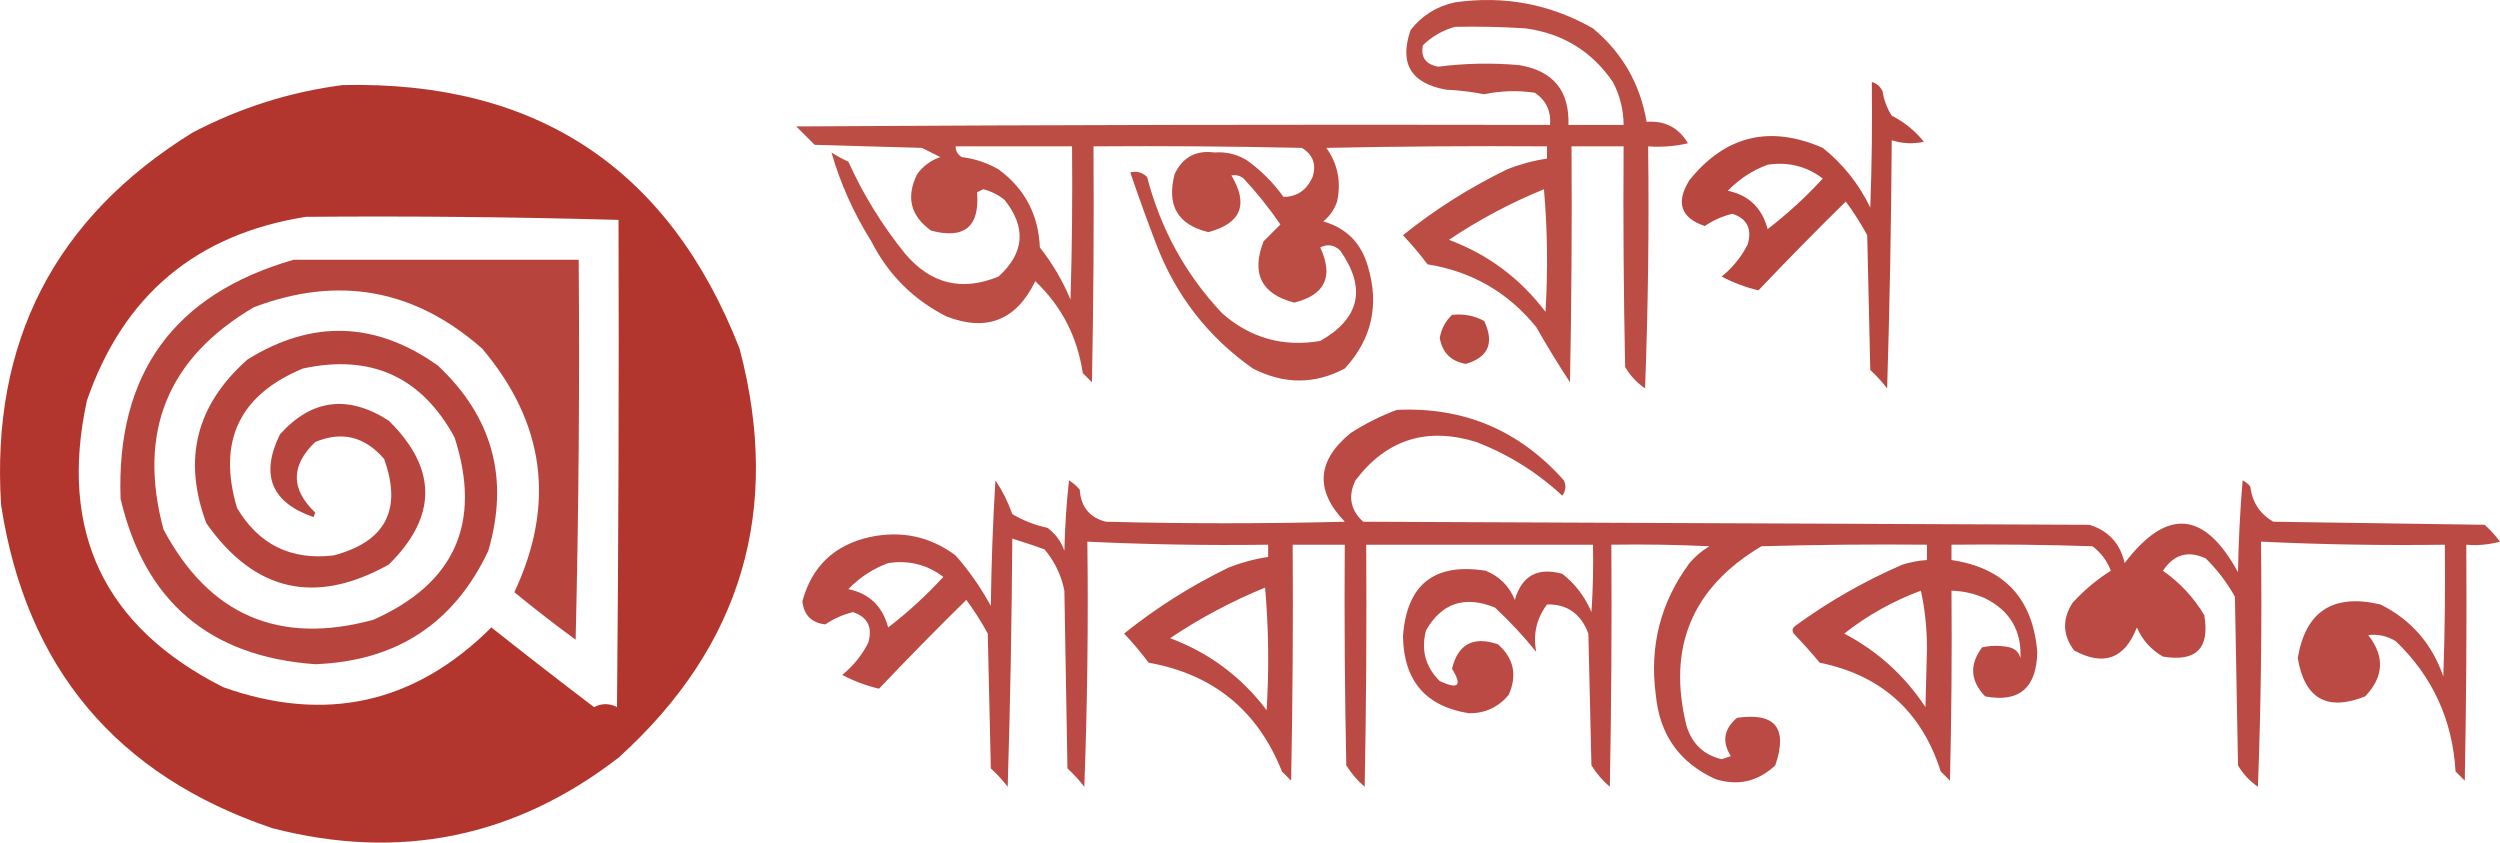
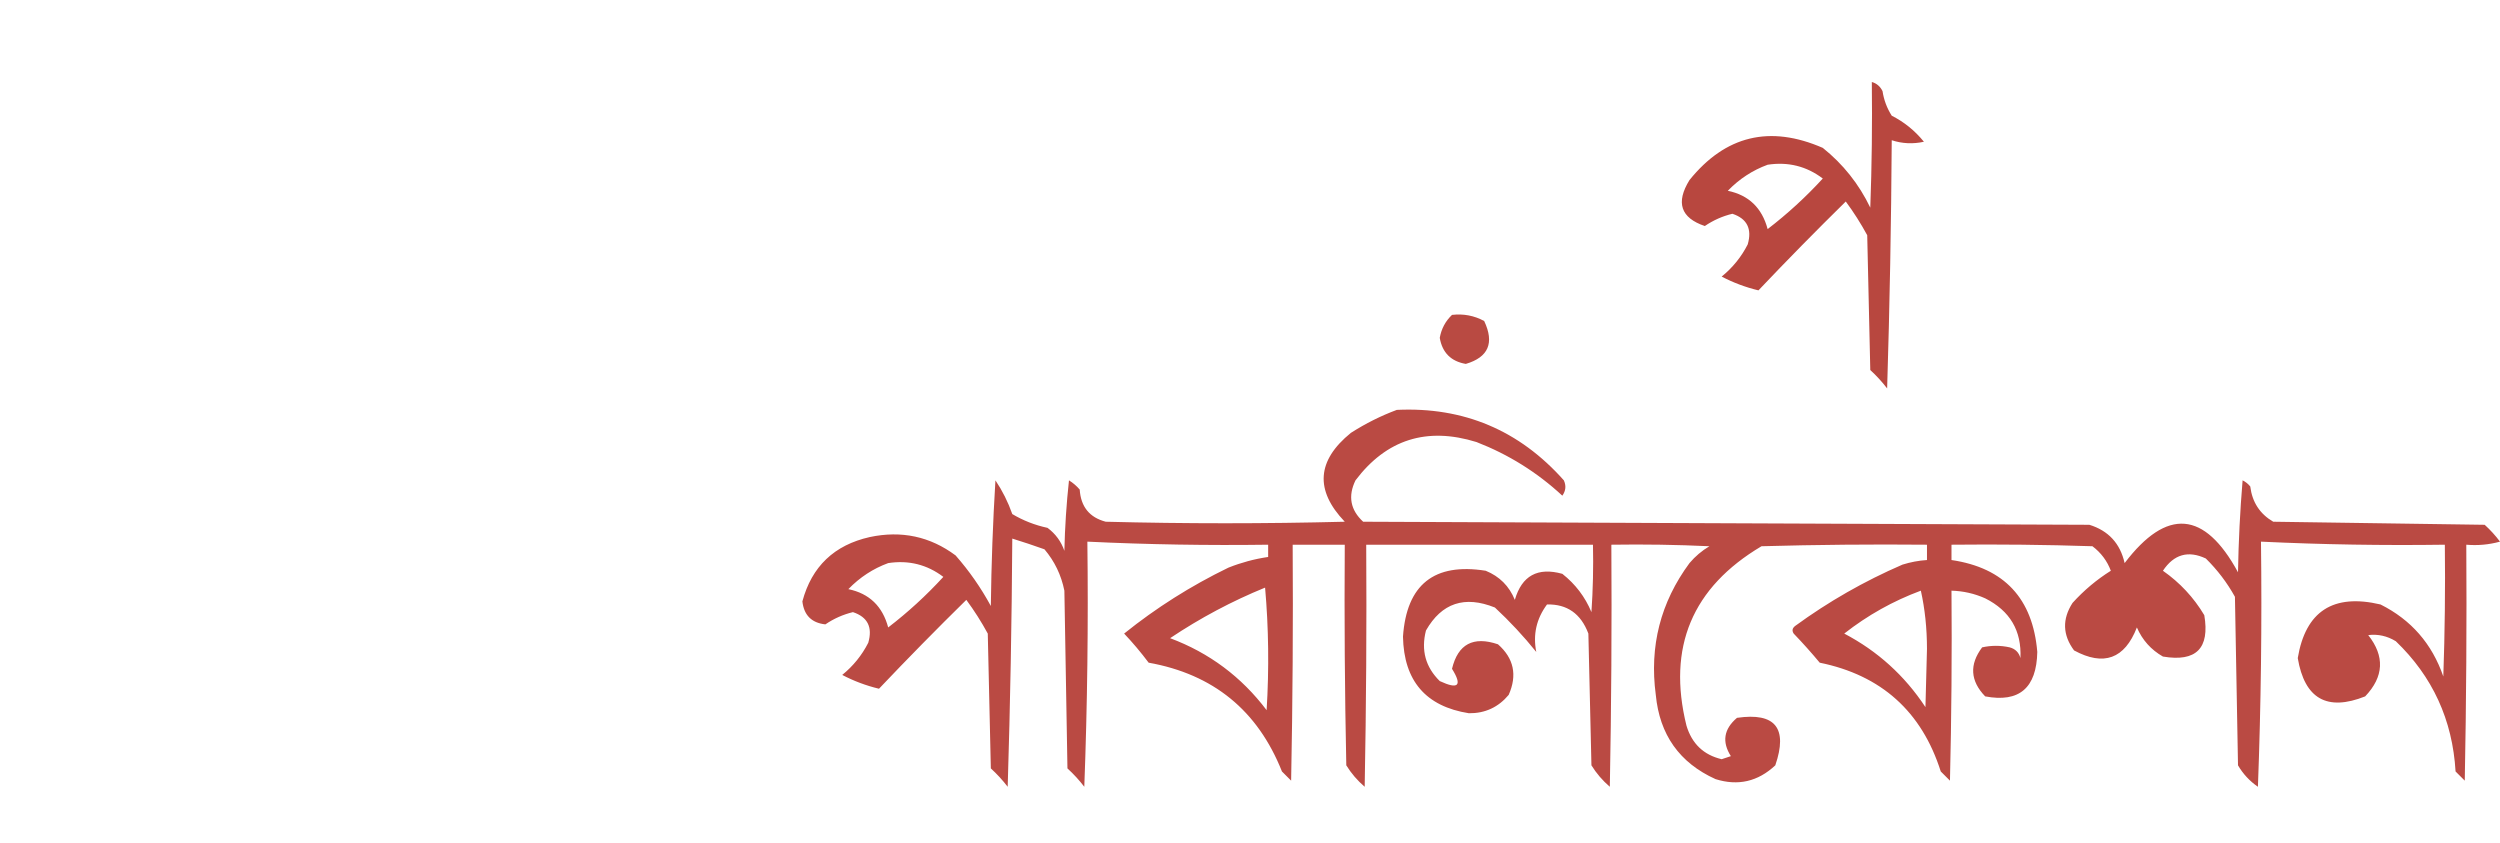
<svg xmlns="http://www.w3.org/2000/svg" version="1.1" style="shape-rendering:geometricPrecision; text-rendering:geometricPrecision; image-rendering:optimizeQuality; fill-rule:evenodd; clip-rule:evenodd" viewBox="154.65 73.74 815.85 274.97">
  <g>
-     <path style="opacity:0.861" fill="#b03128" d="M 629.5,74.5 C 645.573,72.228 660.573,75.061 674.5,83C 684.072,90.972 689.905,101.139 692,113.5C 697.966,113.052 702.466,115.385 705.5,120.5C 701.217,121.492 696.884,121.826 692.5,121.5C 692.833,147.842 692.5,174.175 691.5,200.5C 688.81,198.644 686.644,196.311 685,193.5C 684.5,169.502 684.333,145.502 684.5,121.5C 678.833,121.5 673.167,121.5 667.5,121.5C 667.667,147.169 667.5,172.835 667,198.5C 663.151,192.632 659.484,186.632 656,180.5C 646.809,169.153 634.976,162.319 620.5,160C 618.021,156.687 615.355,153.52 612.5,150.5C 622.952,142.098 634.286,134.931 646.5,129C 650.716,127.316 655.049,126.149 659.5,125.5C 659.5,124.167 659.5,122.833 659.5,121.5C 635.498,121.333 611.498,121.5 587.5,122C 591.227,127.243 592.393,133.076 591,139.5C 590.117,142.102 588.617,144.269 586.5,146C 593.974,148.14 598.807,152.974 601,160.5C 604.857,173.21 602.357,184.377 593.5,194C 583.706,199.216 573.706,199.216 563.5,194C 548.921,183.745 538.421,170.245 532,153.5C 529.011,145.696 526.178,137.863 523.5,130C 525.567,129.464 527.401,129.964 529,131.5C 533.415,148.505 541.582,163.338 553.5,176C 562.701,184.065 573.368,187.065 585.5,185C 598.471,177.613 600.637,167.779 592,155.5C 590.007,153.622 587.841,153.288 585.5,154.5C 589.923,163.986 587.089,169.986 577,172.5C 566.261,169.689 562.928,163.022 567,152.5C 568.833,150.667 570.667,148.833 572.5,147C 568.88,141.711 564.88,136.711 560.5,132C 559.241,131.018 557.908,130.685 556.5,131C 562.185,140.464 559.685,146.631 549,149.5C 538.943,147.07 535.277,140.737 538,130.5C 540.617,125.024 544.951,122.691 551,123.5C 554.786,123.224 558.286,124.057 561.5,126C 566.167,129.333 570.167,133.333 573.5,138C 577.904,137.97 581.071,135.804 583,131.5C 584.292,127.373 583.125,124.206 579.5,122C 556.836,121.5 534.169,121.333 511.5,121.5C 511.667,147.169 511.5,172.835 511,198.5C 510,197.5 509,196.5 508,195.5C 506.237,183.637 501.07,173.637 492.5,165.5C 486.298,178.272 476.632,182.106 463.5,177C 452.667,171.5 444.5,163.333 439,152.5C 433.249,143.343 428.916,133.676 426,123.5C 427.753,124.627 429.587,125.627 431.5,126.5C 436.409,137.328 442.576,147.328 450,156.5C 458.379,166.406 468.546,168.906 480.5,164C 488.979,156.311 489.645,147.978 482.5,139C 480.44,137.304 478.107,136.137 475.5,135.5C 474.833,135.833 474.167,136.167 473.5,136.5C 474.419,147.712 469.419,151.878 458.5,149C 451.748,144.156 450.248,137.99 454,130.5C 455.938,127.894 458.438,126.061 461.5,125C 459.5,124 457.5,123 455.5,122C 443.833,121.667 432.167,121.333 420.5,121C 418.5,119 416.5,117 414.5,115C 496.499,114.5 578.499,114.333 660.5,114.5C 660.833,109.907 659.166,106.407 655.5,104C 649.916,103.194 644.416,103.361 639,104.5C 634.92,103.7 630.753,103.2 626.5,103C 615.037,100.89 611.203,94.39 615,83.5C 618.763,78.749 623.596,75.749 629.5,74.5 Z M 629.5,82.5 C 637.174,82.334 644.841,82.5 652.5,83C 664.642,84.649 674.142,90.482 681,100.5C 683.299,104.896 684.466,109.562 684.5,114.5C 678.5,114.5 672.5,114.5 666.5,114.5C 666.852,103.351 661.518,96.851 650.5,95C 641.631,94.209 632.798,94.375 624,95.5C 619.902,94.755 618.235,92.421 619,88.5C 622.069,85.555 625.569,83.555 629.5,82.5 Z M 466.5,121.5 C 479.167,121.5 491.833,121.5 504.5,121.5C 504.667,138.17 504.5,154.837 504,171.5C 501.423,165.34 498.09,159.673 494,154.5C 493.556,143.776 489.056,135.276 480.5,129C 476.768,126.867 472.768,125.534 468.5,125C 467.177,124.184 466.511,123.017 466.5,121.5 Z M 658.5,135.5 C 659.66,148.66 659.827,161.994 659,175.5C 650.785,164.62 640.285,156.787 627.5,152C 637.355,145.408 647.689,139.908 658.5,135.5 Z" />
-   </g>
+     </g>
  <g>
    <path style="opacity:0.887" fill="#b03128" d="M 765.5,100.5 C 767.074,100.937 768.241,101.937 769,103.5C 769.438,106.376 770.438,109.043 772,111.5C 776.056,113.547 779.556,116.381 782.5,120C 778.909,120.789 775.409,120.622 772,119.5C 771.833,146.506 771.333,173.506 770.5,200.5C 768.851,198.35 767.018,196.35 765,194.5C 764.667,179.833 764.333,165.167 764,150.5C 761.916,146.664 759.583,142.997 757,139.5C 747.292,149.041 737.792,158.708 728.5,168.5C 724.284,167.485 720.284,165.985 716.5,164C 720.092,161.079 722.925,157.579 725,153.5C 726.467,148.433 724.801,145.1 720,143.5C 716.761,144.286 713.761,145.619 711,147.5C 703.116,144.842 701.449,139.842 706,132.5C 717.721,117.971 732.221,114.471 749.5,122C 756.127,127.299 761.294,133.799 765,141.5C 765.5,127.837 765.667,114.171 765.5,100.5 Z M 731.5,127.5 C 738.19,126.479 744.19,127.979 749.5,132C 743.95,138.053 737.95,143.553 731.5,148.5C 729.66,141.585 725.327,137.418 718.5,136C 722.249,132.135 726.582,129.302 731.5,127.5 Z" />
  </g>
  <g>
-     <path style="opacity:0.969" fill="#b03128" d="M 266.5,101.5 C 329.857,100.076 373.024,128.743 396,187.5C 409.884,240.153 396.717,284.653 356.5,321C 322.685,347.097 285.018,354.763 243.5,344C 192.653,326.814 163.153,291.647 155,238.5C 151.657,185.348 172.49,144.848 217.5,117C 233.024,108.876 249.357,103.71 266.5,101.5 Z M 254.5,144.5 C 288.516,144.216 322.516,144.549 356.5,145.5C 356.667,198.501 356.5,251.501 356,304.5C 353.534,303.212 351.034,303.212 348.5,304.5C 337.243,295.954 326.076,287.288 315,278.5C 290.035,303.362 260.869,309.862 227.5,298C 188.607,278.377 173.773,247.211 183,204.5C 194.845,170.151 218.678,150.151 254.5,144.5 Z" />
-   </g>
+     </g>
  <g>
-     <path style="opacity:0.902" fill="#b03128" d="M 250.5,158.5 C 281.5,158.5 312.5,158.5 343.5,158.5C 343.833,199.839 343.5,241.172 342.5,282.5C 335.671,277.5 329.004,272.333 322.5,267C 336.005,238.258 332.505,211.758 312,187.5C 289.933,168.071 265.1,163.571 237.5,174C 209.305,190.572 199.471,214.739 208,246.5C 222.912,274.536 245.745,284.369 276.5,276C 303.123,264.142 311.956,244.309 303,216.5C 292.246,196.711 275.746,189.211 253.5,194C 232.73,202.612 225.563,217.779 232,239.5C 239.093,251.463 249.593,256.63 263.5,255C 280.474,250.552 285.974,240.052 280,223.5C 273.678,216.174 266.178,214.341 257.5,218C 249.508,225.704 249.508,233.37 257.5,241C 257.333,241.5 257.167,242 257,242.5C 243.189,237.749 239.523,228.749 246,215.5C 256.349,203.976 268.182,202.476 281.5,211C 297.408,226.653 297.408,242.32 281.5,258C 257.538,271.342 237.704,266.842 222,244.5C 214.177,223.627 218.677,205.793 235.5,191C 256.569,177.971 277.235,178.638 297.5,193C 315.405,209.787 320.905,229.954 314,253.5C 302.842,277.185 284.009,289.518 257.5,290.5C 223.026,288.029 201.86,270.029 194,236.5C 192.541,195.737 211.374,169.737 250.5,158.5 Z" />
-   </g>
+     </g>
  <g>
    <path style="opacity:0.877" fill="#b03128" d="M 628.5,176.5 C 632.257,176.071 635.757,176.737 639,178.5C 642.385,185.661 640.385,190.328 633,192.5C 628.167,191.667 625.333,188.833 624.5,184C 625.026,181.037 626.359,178.537 628.5,176.5 Z" />
  </g>
  <g>
    <path style="opacity:0.872" fill="#b03128" d="M 610.5,207.5 C 632.302,206.482 650.468,214.149 665,230.5C 665.798,232.259 665.631,233.926 664.5,235.5C 656.311,227.902 646.978,222.069 636.5,218C 620.27,212.967 607.104,217.134 597,230.5C 594.496,235.646 595.329,240.146 599.5,244C 678.5,244.333 757.5,244.667 836.5,245C 842.721,246.923 846.554,251.09 848,257.5C 861.752,239.396 874.085,240.396 885,260.5C 885.168,250.483 885.668,240.483 886.5,230.5C 887.478,230.977 888.311,231.643 889,232.5C 889.638,237.623 892.138,241.457 896.5,244C 919.5,244.333 942.5,244.667 965.5,245C 967.351,246.684 969.018,248.517 970.5,250.5C 966.893,251.489 963.226,251.823 959.5,251.5C 959.667,277.169 959.5,302.835 959,328.5C 958,327.5 957,326.5 956,325.5C 955.005,308.684 948.505,294.518 936.5,283C 933.685,281.279 930.685,280.612 927.5,281C 932.944,287.911 932.611,294.577 926.5,301C 914.069,305.949 906.735,301.782 904.5,288.5C 907.055,273.201 916.055,267.368 931.5,271C 941.482,275.988 948.315,283.822 952,294.5C 952.5,280.171 952.667,265.837 952.5,251.5C 932.473,251.785 912.473,251.452 892.5,250.5C 892.833,277.175 892.5,303.842 891.5,330.5C 888.81,328.644 886.644,326.311 885,323.5C 884.667,305.167 884.333,286.833 884,268.5C 881.44,263.884 878.273,259.718 874.5,256C 868.74,253.298 864.073,254.631 860.5,260C 866.045,263.878 870.545,268.711 874,274.5C 875.833,285.333 871.333,289.833 860.5,288C 856.612,285.778 853.779,282.612 852,278.5C 848.016,288.75 841.183,291.25 831.5,286C 827.759,280.956 827.592,275.79 831,270.5C 834.704,266.405 838.871,262.905 843.5,260C 842.299,256.79 840.299,254.123 837.5,252C 822.17,251.5 806.837,251.333 791.5,251.5C 791.5,253.167 791.5,254.833 791.5,256.5C 808.706,259.042 818.039,269.042 819.5,286.5C 819.264,298.263 813.597,303.096 802.5,301C 797.617,295.942 797.284,290.609 801.5,285C 804.5,284.333 807.5,284.333 810.5,285C 812.333,285.5 813.5,286.667 814,288.5C 814.419,279.567 810.586,273.067 802.5,269C 798.986,267.438 795.319,266.605 791.5,266.5C 791.667,287.169 791.5,307.836 791,328.5C 790,327.5 789,326.5 788,325.5C 781.773,305.939 768.606,294.106 748.5,290C 745.784,286.739 742.951,283.572 740,280.5C 739.383,279.551 739.549,278.718 740.5,278C 751.385,270.055 763.051,263.388 775.5,258C 778.117,257.178 780.784,256.678 783.5,256.5C 783.5,254.833 783.5,253.167 783.5,251.5C 765.497,251.333 747.497,251.5 729.5,252C 706.861,265.443 698.695,284.943 705,310.5C 706.773,316.442 710.607,320.109 716.5,321.5C 717.5,321.167 718.5,320.833 719.5,320.5C 716.529,315.821 717.196,311.654 721.5,308C 733.998,306.177 738.165,311.344 734,323.5C 728.341,328.802 721.841,330.302 714.5,328C 702.743,322.68 696.243,313.514 695,300.5C 692.882,284.637 696.549,270.303 706,257.5C 707.873,255.291 710.04,253.458 712.5,252C 701.839,251.5 691.172,251.333 680.5,251.5C 680.667,277.835 680.5,304.169 680,330.5C 677.626,328.461 675.626,326.128 674,323.5C 673.667,309.167 673.333,294.833 673,280.5C 670.558,274.012 666.058,270.845 659.5,271C 656.04,275.672 654.873,280.838 656,286.5C 651.867,281.366 647.367,276.532 642.5,272C 632.621,268.015 625.121,270.515 620,279.5C 618.35,285.926 619.85,291.426 624.5,296C 630.593,298.844 631.926,297.511 628.5,292C 630.435,283.934 635.435,281.267 643.5,284C 648.681,288.567 649.847,294.067 647,300.5C 643.612,304.555 639.278,306.555 634,306.5C 619.945,304.268 612.778,295.934 612.5,281.5C 613.673,264.493 622.673,257.327 639.5,260C 644,261.833 647.167,265 649,269.5C 651.29,261.602 656.457,258.769 664.5,261C 668.759,264.358 671.926,268.525 674,273.5C 674.5,266.174 674.666,258.841 674.5,251.5C 649.833,251.5 625.167,251.5 600.5,251.5C 600.667,277.835 600.5,304.169 600,330.5C 597.626,328.461 595.626,326.128 594,323.5C 593.5,299.502 593.333,275.502 593.5,251.5C 587.833,251.5 582.167,251.5 576.5,251.5C 576.667,277.169 576.5,302.835 576,328.5C 575,327.5 574,326.5 573,325.5C 565.103,305.605 550.603,293.772 529.5,290C 527.021,286.687 524.355,283.52 521.5,280.5C 531.952,272.098 543.286,264.931 555.5,259C 559.716,257.316 564.049,256.149 568.5,255.5C 568.5,254.167 568.5,252.833 568.5,251.5C 548.81,251.771 529.144,251.438 509.5,250.5C 509.833,277.175 509.5,303.842 508.5,330.5C 506.879,328.376 505.046,326.376 503,324.5C 502.667,305.167 502.333,285.833 502,266.5C 500.974,261.406 498.807,256.906 495.5,253C 492.007,251.753 488.507,250.587 485,249.5C 484.833,276.506 484.333,303.506 483.5,330.5C 481.851,328.35 480.018,326.35 478,324.5C 477.667,309.833 477.333,295.167 477,280.5C 474.916,276.664 472.583,272.997 470,269.5C 460.292,279.041 450.792,288.708 441.5,298.5C 437.284,297.485 433.284,295.985 429.5,294C 433.092,291.079 435.925,287.579 438,283.5C 439.467,278.433 437.801,275.1 433,273.5C 429.761,274.286 426.761,275.619 424,277.5C 419.512,277.012 417.012,274.512 416.5,270C 419.552,258.616 426.886,251.616 438.5,249C 448.849,246.808 458.183,248.808 466.5,255C 470.949,260.063 474.783,265.563 478,271.5C 478.167,257.821 478.667,244.154 479.5,230.5C 481.775,233.887 483.608,237.553 485,241.5C 488.547,243.617 492.38,245.117 496.5,246C 499.106,247.938 500.939,250.438 502,253.5C 502.169,245.812 502.669,238.145 503.5,230.5C 504.814,231.313 505.981,232.313 507,233.5C 507.374,239.12 510.207,242.62 515.5,244C 541.5,244.667 567.5,244.667 593.5,244C 583.692,233.721 584.359,224.055 595.5,215C 600.324,211.921 605.324,209.421 610.5,207.5 Z M 444.5,257.5 C 451.19,256.479 457.19,257.979 462.5,262C 456.95,268.053 450.95,273.553 444.5,278.5C 442.66,271.585 438.327,267.418 431.5,266C 435.249,262.135 439.582,259.302 444.5,257.5 Z M 567.5,265.5 C 568.66,278.66 568.827,291.994 568,305.5C 559.785,294.62 549.285,286.787 536.5,282C 546.355,275.408 556.689,269.908 567.5,265.5 Z M 781.5,266.5 C 782.83,272.463 783.496,278.796 783.5,285.5C 783.333,291.833 783.167,298.167 783,304.5C 776.213,294.211 767.379,286.211 756.5,280.5C 764.116,274.526 772.45,269.859 781.5,266.5 Z" />
  </g>
</svg>